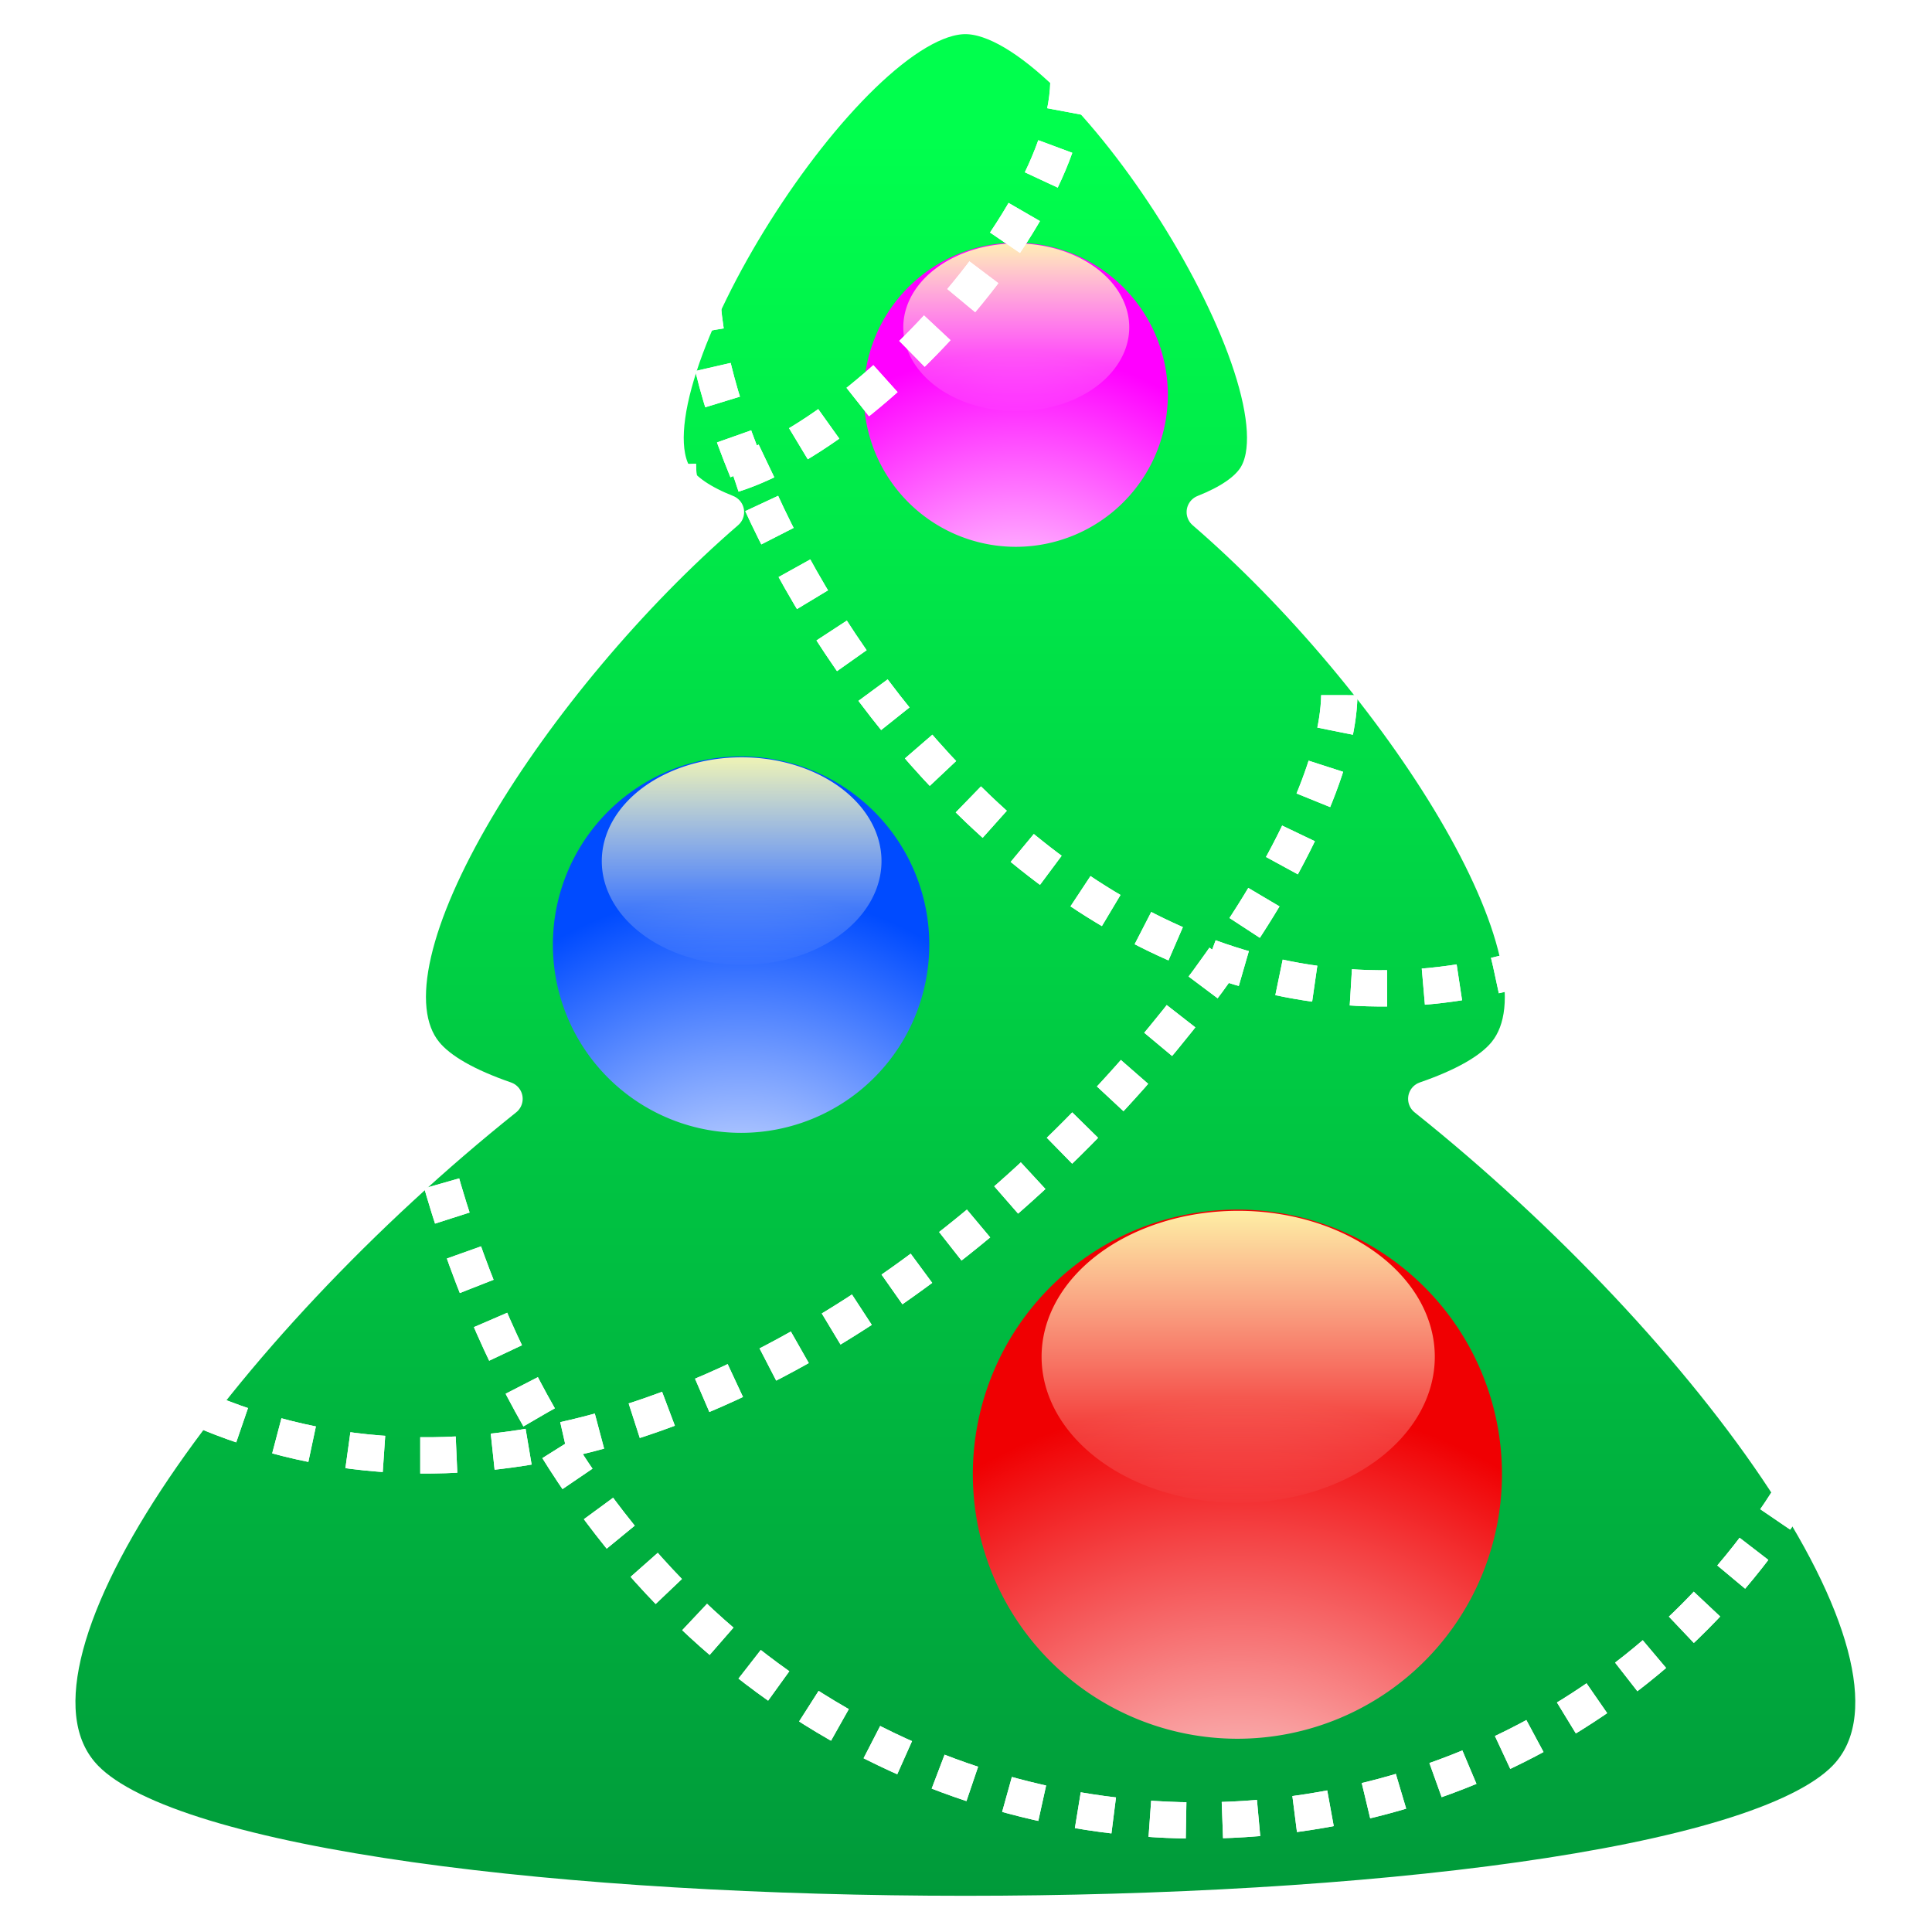
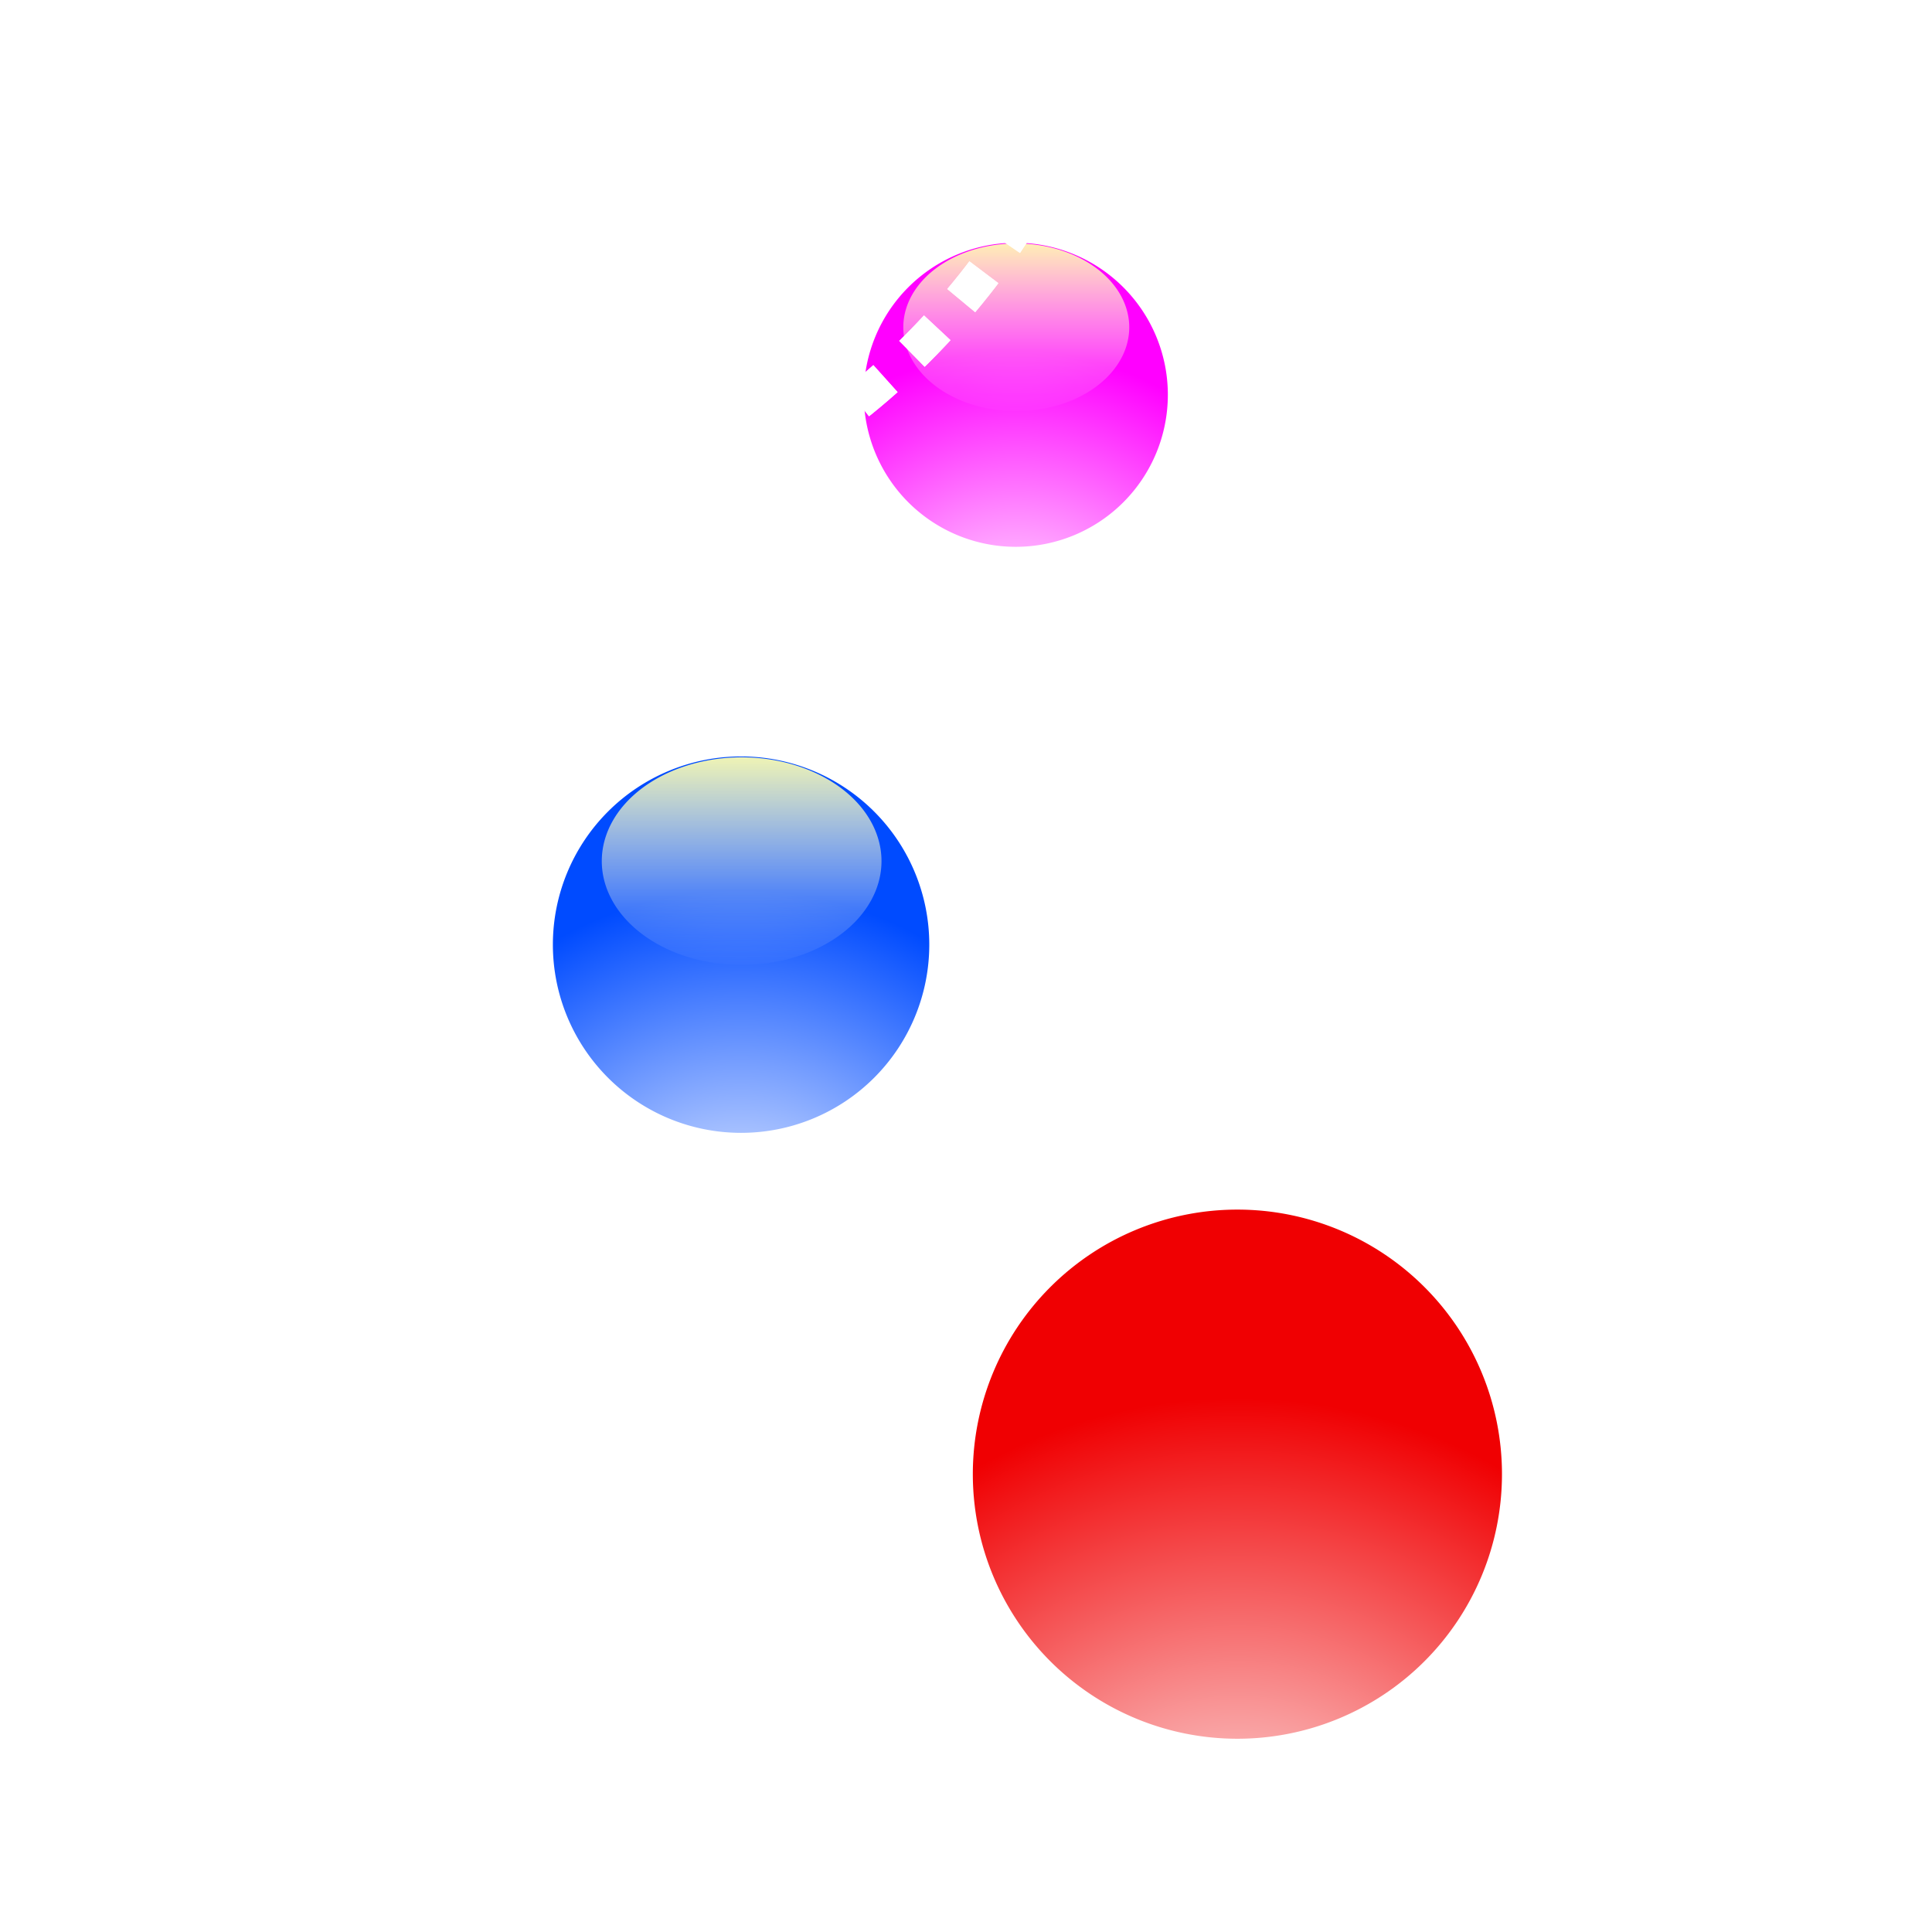
<svg xmlns="http://www.w3.org/2000/svg" xmlns:ns1="http://www.inkscape.org/namespaces/inkscape" xmlns:ns2="http://sodipodi.sourceforge.net/DTD/sodipodi-0.dtd" xmlns:xlink="http://www.w3.org/1999/xlink" id="svg2" viewBox="0 0 512 512" version="1.1" ns1:version="1.2.2 (b0a8486541, 2022-12-01, custom)" ns2:docname="logo.svg" width="512" height="512">
  <ns2:namedview id="namedview79" pagecolor="#ffffff" bordercolor="#000000" borderopacity="0.25" ns1:showpageshadow="2" ns1:pageopacity="0.0" ns1:pagecheckerboard="0" ns1:deskcolor="#d1d1d1" showgrid="false" ns1:zoom="0.82763206" ns1:cx="372.14605" ns1:cy="332.27326" ns1:window-width="1920" ns1:window-height="1051" ns1:window-x="0" ns1:window-y="0" ns1:window-maximized="1" ns1:current-layer="svg2" />
  <defs id="defs4">
    <linearGradient id="linearGradient262">
      <stop id="stop264" style="stop-color:#ffffaa" offset="0" />
      <stop id="stop266" style="stop-color:#ffffff;stop-opacity:0" offset="1" />
    </linearGradient>
    <linearGradient id="linearGradient23" y2="-264.72" gradientUnits="userSpaceOnUse" x2="1272.5" gradientTransform="matrix(0.587,0,0,0.587,-575.81,491.66)" y1="938.7" x1="1272.5">
      <stop id="stop19" style="stop-color:#008035" offset="0" />
      <stop id="stop21" style="stop-color:#00ff4d" offset="1" />
    </linearGradient>
    <radialGradient id="radialGradient113" gradientUnits="userSpaceOnUse" cy="101.06" cx="267.92" gradientTransform="matrix(0.715,-4.097e-7,4.9364e-6,0.724,183.675,147.957)" r="101.93">
      <stop id="stop111" style="stop-color:#ffffff" offset="0" />
      <stop id="stop109" style="stop-color:#ffff00" offset="1" />
    </radialGradient>
    <linearGradient id="linearGradient135" y2="-55.199" gradientUnits="userSpaceOnUse" x2="93.563" y1="825.6" x1="93.563" gradientTransform="matrix(0.921,0,0,0.951,27.425,26.1)">
      <stop id="stop133" style="stop-color:#ffffff" offset="0" />
      <stop id="stop139" style="stop-color:#5dffff" offset=".5" />
      <stop id="stop131" style="stop-color:#1e90ff" offset="1" />
    </linearGradient>
    <radialGradient id="radialGradient149" gradientUnits="userSpaceOnUse" cy="814.04" cx="374.31" gradientTransform="matrix(2.018,-0.04,0.013,0.648,-393.676,395.29)" r="380.78">
      <stop id="stop147" style="stop-color:#1e90ff;stop-opacity:0" offset="0" />
      <stop id="stop145" style="stop-color:#2594ff" offset="1" />
    </radialGradient>
    <radialGradient id="radialGradient238" gradientUnits="userSpaceOnUse" cy="314.42" cx="372.05" gradientTransform="matrix(1.462,1.9185e-8,-2.37e-8,1.807,-172.09,-346.7)" r="350.58">
      <stop id="stop234" style="stop-color:#ffffff" offset="0" />
      <stop id="stop236" style="stop-color:#ffffff;stop-opacity:0" offset="1" />
    </radialGradient>
    <linearGradient id="linearGradient268" y2="269.5" xlink:href="#linearGradient262" gradientUnits="userSpaceOnUse" x2="161.1" y1="149.24" x1="161.1" />
    <radialGradient id="radialGradient274" gradientUnits="userSpaceOnUse" cy="282.88" cx="161.37" gradientTransform="matrix(1.985,0,0,1.985,-159.21,-254.72)" r="55.529">
      <stop id="stop252" style="stop-color:#ffffff" offset="0" />
      <stop id="stop250" style="stop-color:#f00002" offset="1" />
    </radialGradient>
    <radialGradient id="radialGradient4246" gradientUnits="userSpaceOnUse" cy="282.88" cx="161.37" gradientTransform="matrix(1.985,0,0,1.985,-159.21,-254.72)" r="55.529">
      <stop id="stop4276" style="stop-color:#ffffff" offset="0" />
      <stop id="stop4278" style="stop-color:#ff00ff" offset="1" />
    </radialGradient>
    <radialGradient id="radialGradient4256" gradientUnits="userSpaceOnUse" cy="282.88" cx="161.37" gradientTransform="matrix(1.985,0,0,1.985,-159.21,-254.72)" r="55.529">
      <stop id="stop4270" style="stop-color:#ffffff" offset="0" />
      <stop id="stop4272" style="stop-color:#004bff" offset="1" />
    </radialGradient>
    <filter id="filter4518" y="-0.354" x="-0.36" height="1.709" width="1.72">
      <feGaussianBlur id="feGaussianBlur4520" stdDeviation="30.566" />
    </filter>
    <filter id="filter4553" x="-0.042" y="-0.035" width="1.09" height="1.079">
      <feGaussianBlur id="feGaussianBlur4555" stdDeviation="7.988" />
    </filter>
    <linearGradient id="linearGradient4581" y2="1245.4" gradientUnits="userSpaceOnUse" x2="1615.1" gradientTransform="matrix(0.567,0,0,-0.587,-543.659,1323.4)" y1="499.17" x1="1615.1">
      <stop id="stop4579" style="stop-color:#00bd40;stop-opacity:0" offset="0" />
      <stop id="stop4577" style="stop-color:#00bd40" offset="1" />
    </linearGradient>
    <linearGradient ns1:collect="always" xlink:href="#linearGradient262" id="linearGradient439" gradientUnits="userSpaceOnUse" x1="161.1" y1="149.24" x2="161.1" y2="269.5" />
    <linearGradient ns1:collect="always" xlink:href="#linearGradient262" id="linearGradient441" gradientUnits="userSpaceOnUse" x1="161.1" y1="149.24" x2="161.1" y2="269.5" />
  </defs>
  <g id="g661" transform="matrix(0.829,0,0,0.829,-52.606,-241.576)">
-     <path id="path3171" style="color:#000000;fill:url(#linearGradient23);stroke:#ffffff;stroke-width:11.075;stroke-linecap:round;stroke-linejoin:round" d="m 372.07,296.785 c -37.06,0 -111.179,117.605 -92.652,147.006 2.798,4.44 8.555,8.216 16.377,11.315 -61.349,52.93 -120.152,143.455 -96.261,172.88 4.592,5.656 13.465,10.539 25.473,14.689 -91.044,72.74 -170.052,180.257 -134.095,217.099 56.23,57.613 506.064,57.613 562.296,0 35.955,-36.84 -43.033,-144.359 -134.078,-217.099 12.008,-4.151 20.881,-9.034 25.473,-14.689 23.89,-29.426 -34.929,-119.952 -96.279,-172.88 7.822,-3.099 13.597,-6.875 16.395,-11.315 18.486,-29.403 -55.633,-147.006 -92.664,-147.006 z" />
    <g id="g4240" transform="matrix(1.509,0,0,1.509,-1494.8,-446.71)">
      <path id="path4242" style="color:#000000;fill:url(#radialGradient4246);fill-rule:evenodd" d="m 216.63,212.58 a 55.53,55.53 0 1 1 -111.06,0 55.53,55.53 0 1 1 111.06,0 z" transform="matrix(0.58,0,0,0.58,1154.4,449.48)" />
      <path id="path4244" style="color:#000000;fill:url(#linearGradient439);fill-rule:evenodd" d="m 216.63,212.58 a 55.53,55.53 0 1 1 -111.06,0 55.53,55.53 0 1 1 111.06,0 z" transform="matrix(0.431,0,0,0.32,1178.5,490.46)" />
    </g>
    <path id="path4522" style="color:#000000;fill:none;stroke:#ffffff;stroke-width:11.6;stroke-dasharray:11.6, 11.6" d="M 130,742.93 C 308.39,816.65 505.37,572.75 490.85,505.17 M 405,315.55 c 1.292,49.602 -83.123,134.47 -124.92,129.8 m 7.807,-59.53 c 3.244,73.571 109.97,256.49 260.57,215.68 m 88.808,165.9 c -99.1,162.01 -368.64,147.37 -435.26,-107.35" />
    <g id="g4250" transform="matrix(1.868,0,0,1.868,-2030.6,-476.56)">
      <path id="path4252" style="color:#000000;fill:url(#radialGradient4256);fill-rule:evenodd" d="m 216.63,212.58 a 55.53,55.53 0 1 1 -111.06,0 55.53,55.53 0 1 1 111.06,0 z" transform="matrix(0.58,0,0,0.58,1154.4,449.48)" />
      <path id="path4254" style="color:#000000;fill:url(#linearGradient441);fill-rule:evenodd" d="m 216.63,212.58 a 55.53,55.53 0 1 1 -111.06,0 55.53,55.53 0 1 1 111.06,0 z" transform="matrix(0.431,0,0,0.32,1178.5,490.46)" />
    </g>
    <g id="g4236" transform="matrix(2.626,0,0,2.626,-2817.8,-741.45)">
      <path id="path45" style="color:#000000;fill:url(#radialGradient274);fill-rule:evenodd" d="m 216.63,212.58 a 55.53,55.53 0 1 1 -111.06,0 55.53,55.53 0 1 1 111.06,0 z" transform="matrix(0.58,0,0,0.58,1154.4,449.48)" />
-       <path id="path258" style="color:#000000;fill:url(#linearGradient268);fill-rule:evenodd" d="m 216.63,212.58 a 55.53,55.53 0 1 1 -111.06,0 55.53,55.53 0 1 1 111.06,0 z" transform="matrix(0.431,0,0,0.32,1178.5,490.46)" />
+       <path id="path258" style="color:#000000;fill:url(#linearGradient268);fill-rule:evenodd" d="m 216.63,212.58 z" transform="matrix(0.431,0,0,0.32,1178.5,490.46)" />
    </g>
    <path id="path4535" style="color:#000000;fill:none;stroke:#ffffff;stroke-width:11.6;stroke-dasharray:11.6, 11.6;filter:url(#filter4553)" d="M 130,742.93 C 308.39,816.65 505.37,572.75 490.85,505.17 M 405,315.55 c 1.292,49.602 -83.123,134.47 -124.92,129.8 m 7.807,-59.53 c 3.244,73.571 109.97,256.49 260.57,215.68 m 88.808,165.9 c -99.1,162.01 -368.64,147.37 -435.26,-107.35" />
  </g>
</svg>